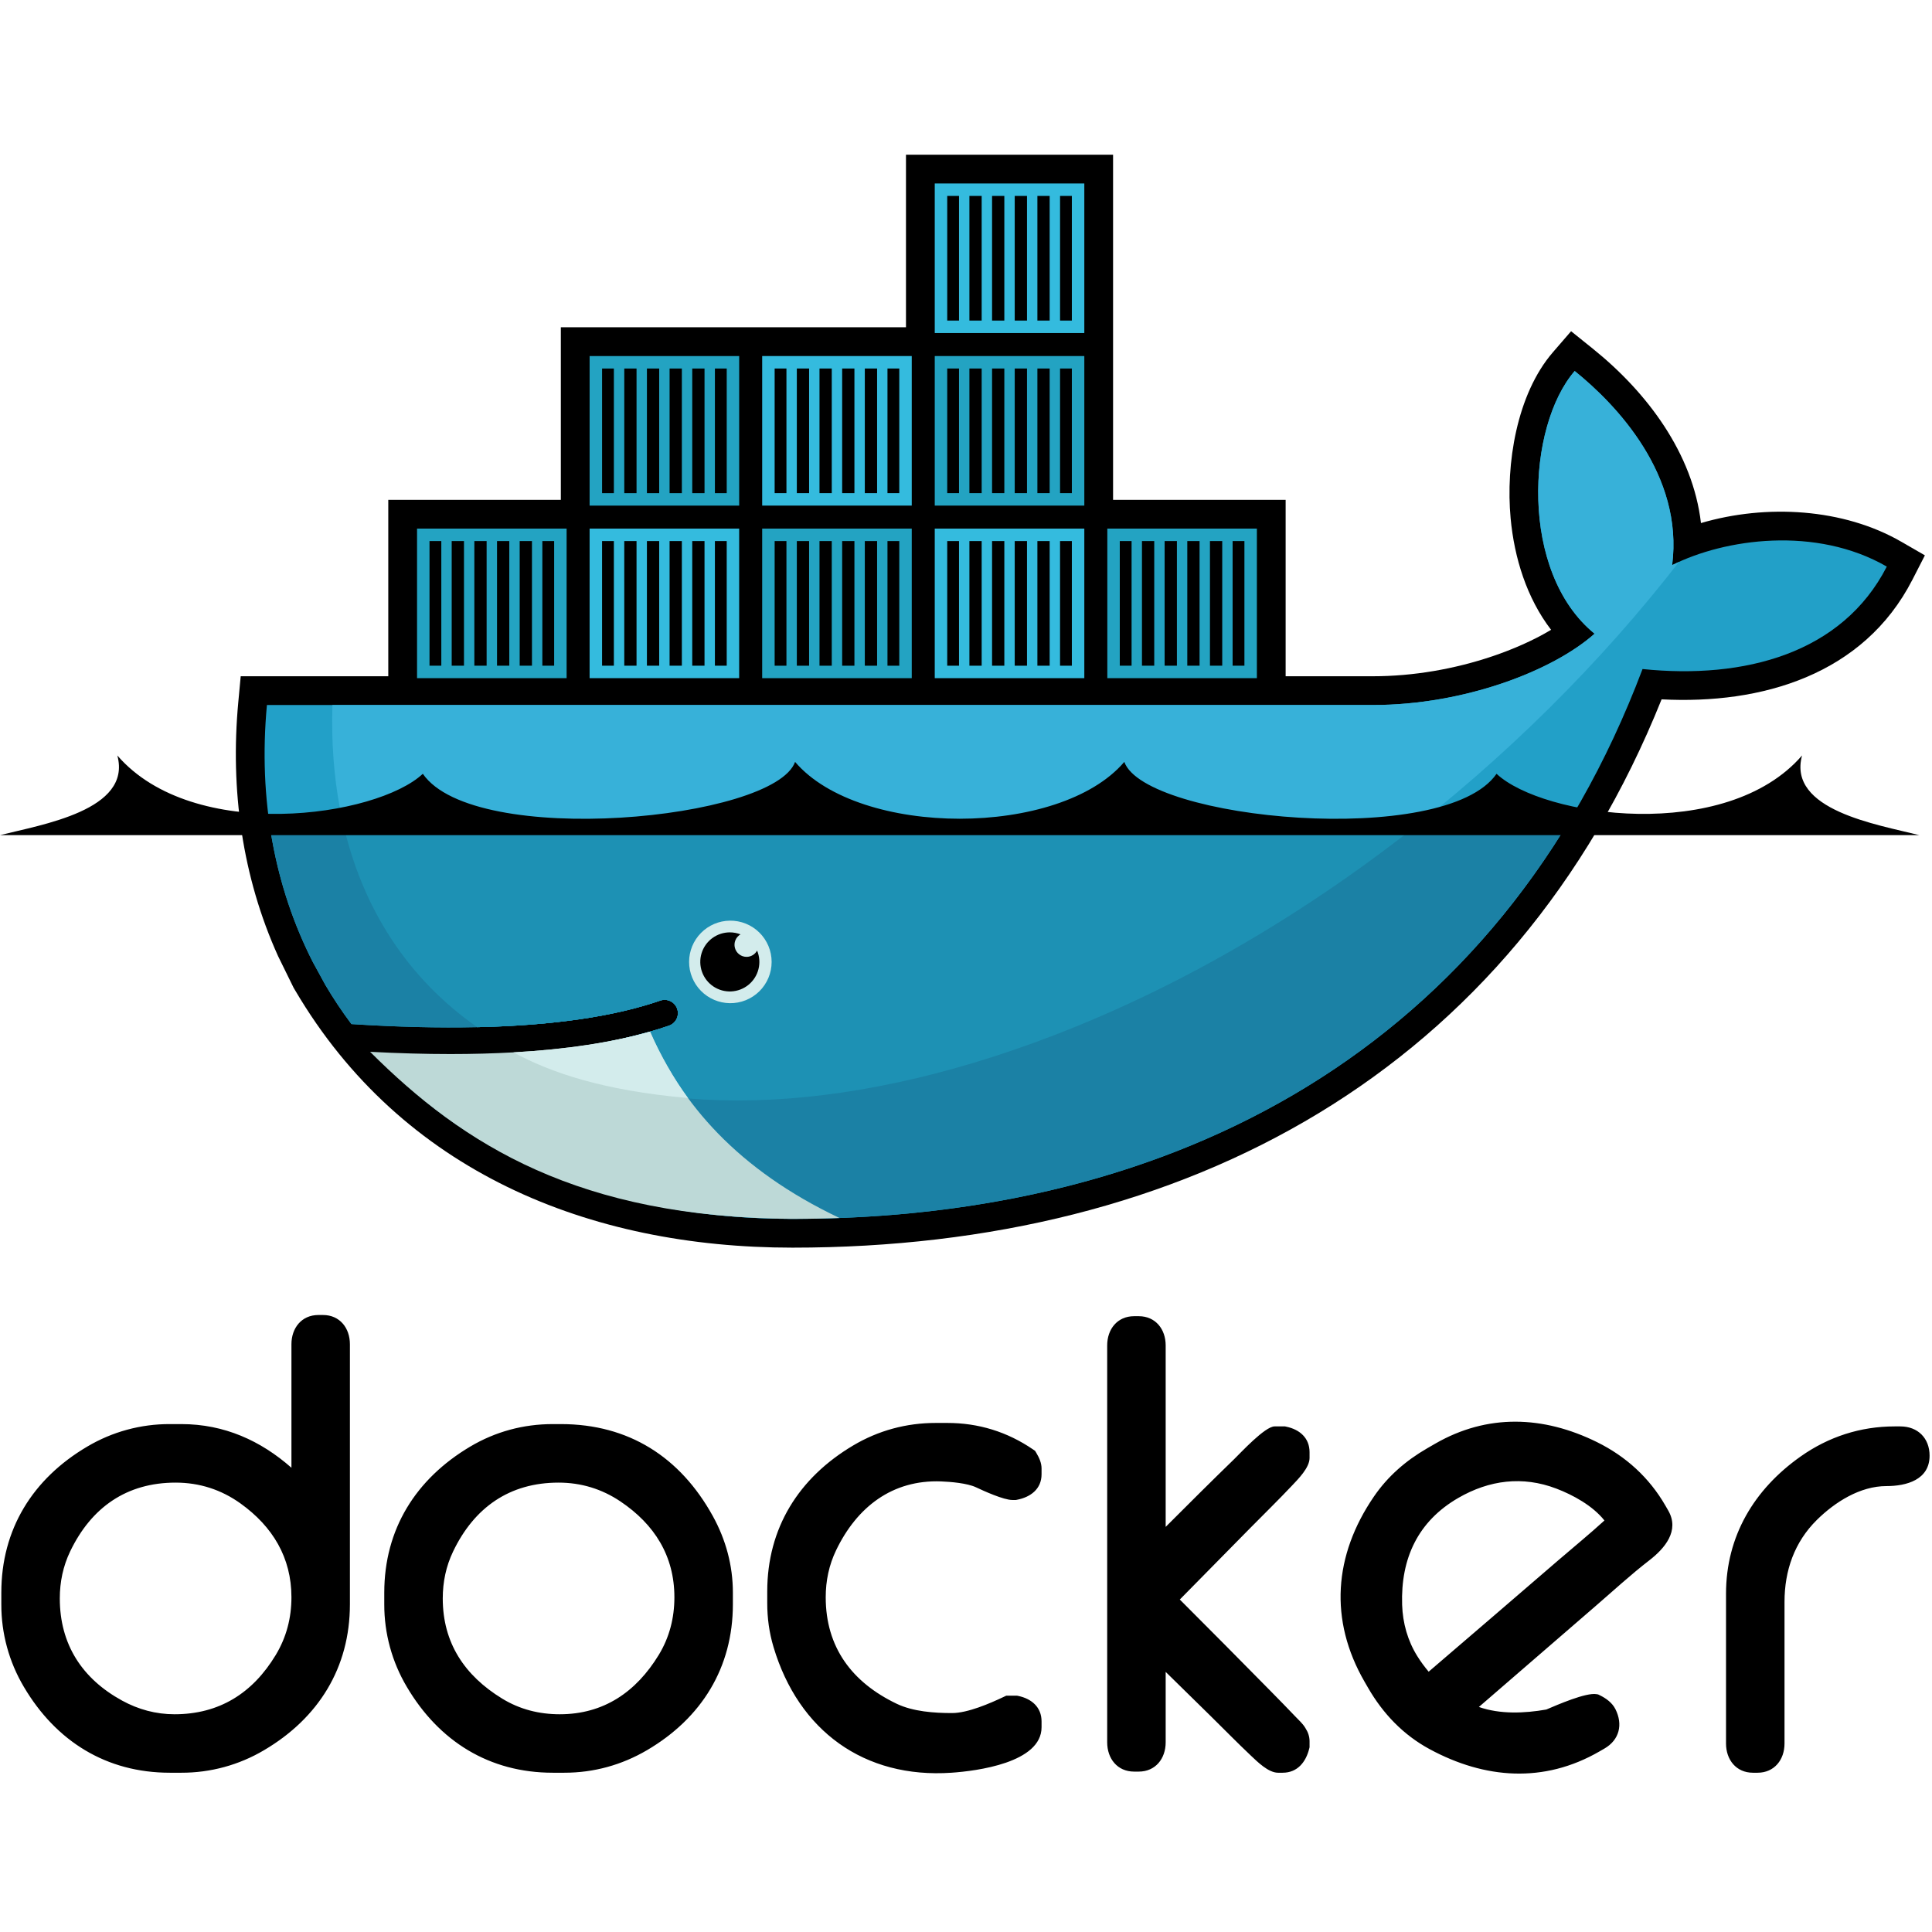
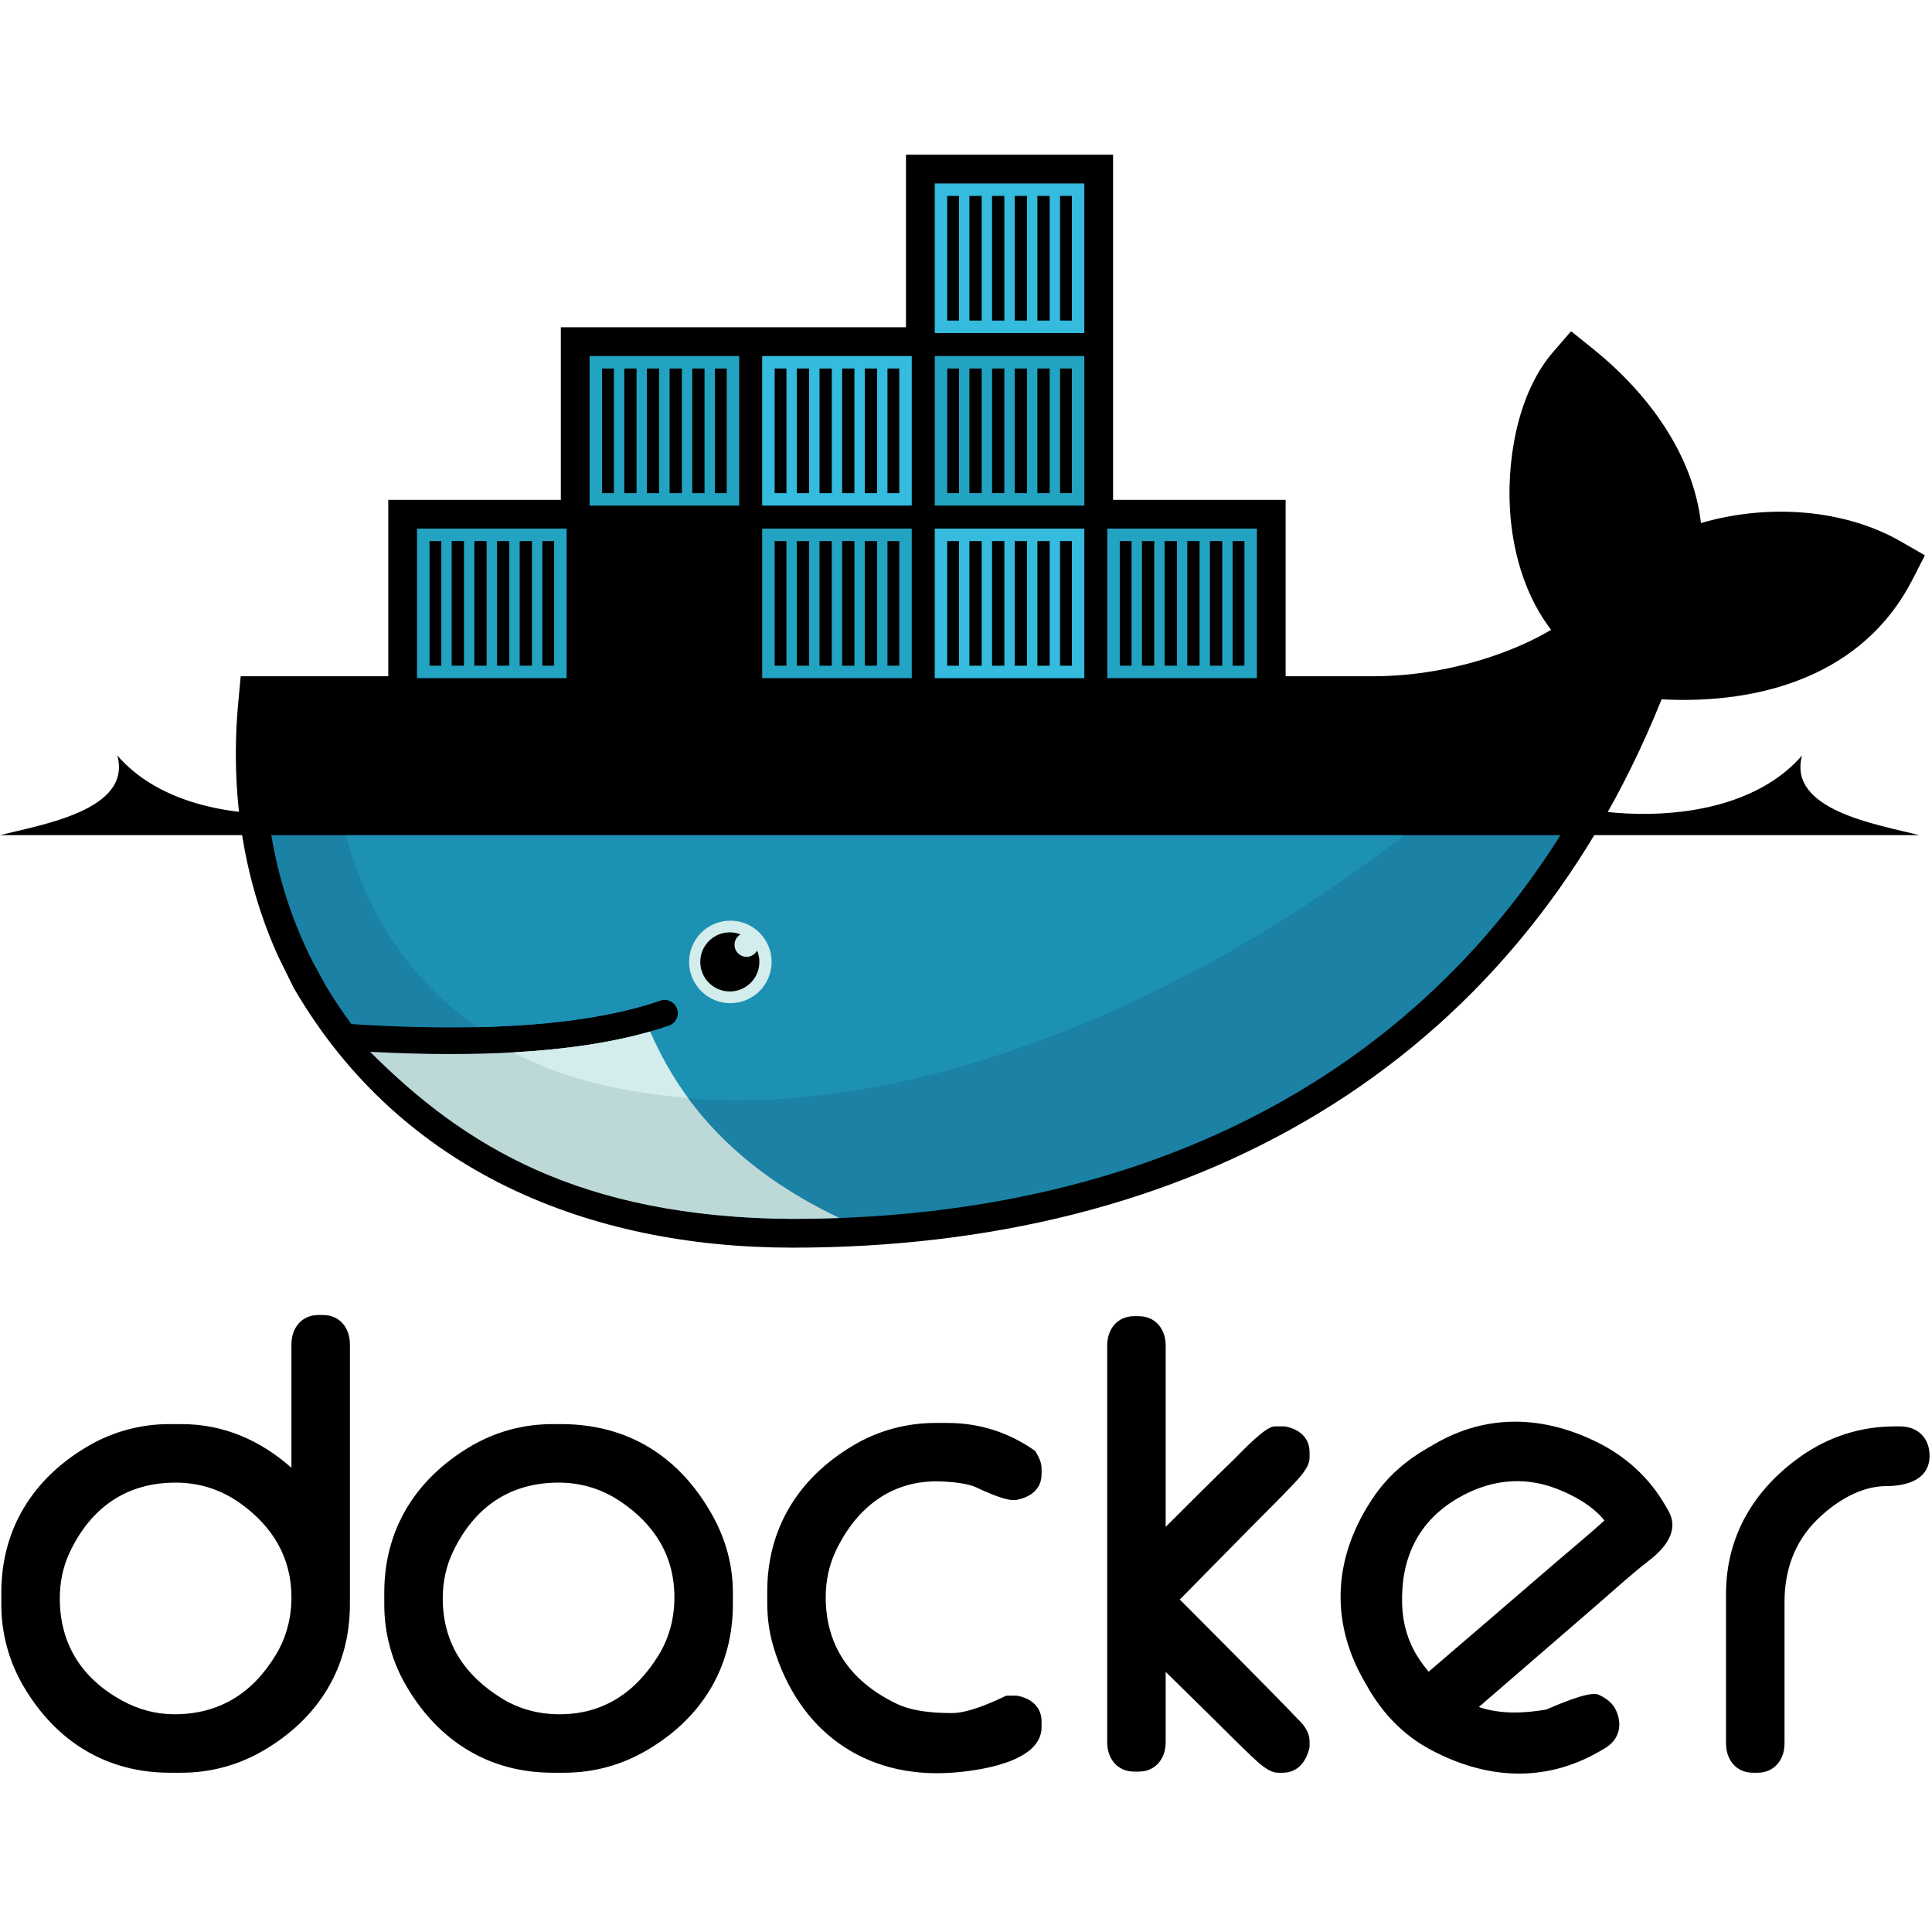
<svg xmlns="http://www.w3.org/2000/svg" width="228" height="228" viewBox="0 0 228 228" fill="none">
  <path fill-rule="evenodd" clip-rule="evenodd" d="M34.393 173.212V158.64C34.393 156.725 35.59 155.187 37.572 155.187H38.121C40.103 155.187 41.294 156.727 41.294 158.64V189.319C41.294 196.801 37.598 202.753 31.157 206.546C28.207 208.294 24.839 209.212 21.409 209.204H20.04C12.557 209.204 6.612 205.505 2.814 199.069C1.063 196.119 0.145 192.75 0.156 189.319V187.952C0.156 180.468 3.854 174.519 10.29 170.719C13.24 168.968 16.61 168.049 20.04 168.061H21.409C26.473 168.061 30.77 170.024 34.393 173.212ZM7.057 188.634C7.057 194.039 9.676 198.102 14.412 200.693C16.326 201.741 18.405 202.304 20.59 202.304C25.895 202.304 29.829 199.801 32.543 195.306C33.805 193.215 34.393 190.927 34.393 188.495C34.393 183.81 32.175 180.154 28.4 177.438C26.111 175.792 23.534 174.967 20.724 174.967C14.943 174.967 10.781 177.888 8.284 183.077C7.442 184.831 7.057 186.694 7.057 188.634ZM65.236 168.061H66.193C74.189 168.061 80.27 171.94 84.124 178.919C85.664 181.712 86.489 184.759 86.489 187.952V189.319C86.489 196.801 82.8 202.761 76.349 206.547C73.363 208.298 70.064 209.204 66.603 209.204H65.236C57.753 209.204 51.806 205.505 48.01 199.069C46.258 196.119 45.339 192.75 45.349 189.319V187.952C45.349 180.467 49.062 174.538 55.482 170.721C58.467 168.948 61.768 168.061 65.236 168.061ZM52.251 188.634C52.251 193.88 54.825 197.739 59.256 200.453C61.336 201.727 63.628 202.304 66.058 202.304C71.242 202.304 75.073 199.675 77.74 195.301C79.011 193.215 79.587 190.923 79.587 188.495C79.587 183.617 77.237 179.89 73.221 177.19C71.02 175.709 68.57 174.967 65.919 174.967C60.137 174.967 55.976 177.888 53.48 183.077C52.636 184.831 52.251 186.694 52.251 188.634ZM115.179 175.518C114.137 175.03 112.186 174.868 111.061 174.825C105.295 174.608 101.123 177.855 98.675 182.942C97.83 184.696 97.445 186.553 97.445 188.495C97.445 194.406 100.548 198.544 105.825 201.068C107.752 201.988 110.24 202.163 112.347 202.163C114.199 202.163 116.818 201.028 118.462 200.247L118.747 200.112H120.023L120.164 200.14C121.733 200.467 122.917 201.462 122.917 203.151V203.834C122.917 208.036 115.238 208.998 112.308 209.202C101.968 209.918 94.235 204.239 91.287 194.376C90.775 192.664 90.544 190.962 90.544 189.178V187.812C90.544 180.328 94.258 174.4 100.677 170.588C103.661 168.815 106.962 167.925 110.429 167.925H111.797C115.475 167.925 118.863 168.969 121.9 171.044L122.15 171.216L122.307 171.476C122.635 172.02 122.917 172.649 122.917 173.295V173.978C122.917 175.74 121.599 176.688 120.009 176.994L119.877 177.017H119.469C118.439 177.017 116.098 175.951 115.179 175.518ZM137.564 180.191C140.245 177.507 142.934 174.828 145.655 172.188C146.413 171.452 149.283 168.334 150.414 168.334H151.65L151.791 168.364C153.365 168.691 154.544 169.687 154.544 171.379V172.062C154.544 173.216 153.192 174.557 152.447 175.347C150.862 177.028 149.193 178.653 147.57 180.299L139.232 188.764C142.822 192.362 146.409 195.962 149.969 199.588C150.957 200.589 151.937 201.597 152.909 202.613C153.252 202.973 153.758 203.422 154.046 203.922C154.355 204.39 154.544 204.919 154.544 205.482V206.195L154.504 206.36C154.117 207.934 153.118 209.204 151.373 209.204H150.823C149.682 209.204 148.392 207.913 147.61 207.175C145.998 205.655 144.442 204.057 142.862 202.505L137.564 197.304V205.617C137.564 207.532 136.365 209.071 134.385 209.071H133.842C131.859 209.071 130.662 207.532 130.662 205.617V158.774C130.662 156.859 131.86 155.327 133.842 155.327H134.385C136.365 155.327 137.564 156.859 137.564 158.774V180.191ZM223.578 168.334H224.263C226.333 168.334 227.715 169.729 227.715 171.787C227.715 174.644 224.983 175.376 222.62 175.376C219.521 175.376 216.561 177.252 214.425 179.357C211.761 181.983 210.595 185.347 210.595 189.045V205.752C210.595 207.667 209.399 209.204 207.415 209.204H206.87C204.887 209.204 203.692 207.668 203.692 205.752V188.086C203.692 181.302 206.994 175.764 212.5 171.88C215.787 169.56 219.553 168.334 223.578 168.334ZM174.527 201.444C177.039 202.322 179.902 202.196 182.479 201.747C183.797 201.187 187.167 199.716 188.407 199.932L188.6 199.965L188.778 200.052C189.535 200.419 190.258 200.938 190.644 201.709C191.547 203.514 191.113 205.329 189.339 206.354L188.749 206.695C182.203 210.473 175.24 209.95 168.714 206.421C165.594 204.734 163.208 202.231 161.447 199.178L161.035 198.465C156.832 191.187 157.4 183.531 162.14 176.61C163.776 174.218 165.914 172.37 168.414 170.924L169.36 170.378C175.525 166.819 182.132 167.063 188.464 170.187C191.869 171.867 194.627 174.37 196.528 177.663L196.87 178.256C198.25 180.648 196.462 182.732 194.615 184.157C192.473 185.81 190.309 187.8 188.255 189.572C183.676 193.526 179.103 197.488 174.527 201.444ZM168.6 197.281C173.721 192.891 178.844 188.495 183.952 184.086C185.698 182.581 187.612 181.019 189.343 179.436C187.954 177.685 185.633 176.423 183.661 175.67C179.68 174.154 175.755 174.663 172.104 176.77C167.326 179.53 165.291 183.923 165.469 189.391C165.54 191.544 166.119 193.619 167.262 195.451C167.664 196.097 168.114 196.703 168.6 197.281ZM131.356 58.988H151.721V79.806H162.018C166.774 79.806 171.664 78.959 176.167 77.434C178.38 76.683 180.863 75.639 183.046 74.325C180.171 70.572 178.704 65.833 178.272 61.162C177.685 54.807 178.967 46.537 183.267 41.564L185.408 39.088L187.959 41.139C194.381 46.298 199.783 53.509 200.735 61.728C208.468 59.454 217.548 59.992 224.364 63.925L227.161 65.539L225.689 68.412C219.924 79.663 207.871 83.149 196.089 82.531C178.457 126.447 140.07 147.238 93.527 147.238C69.48 147.238 47.419 138.249 34.856 116.915L34.65 116.568L32.82 112.843C28.573 103.452 27.163 93.165 28.119 82.885L28.407 79.806H45.822V58.988H66.186V38.623H106.917V18.258H131.356V58.988Z" fill="black" />
-   <path fill-rule="evenodd" clip-rule="evenodd" d="M197.334 66.69C198.7 56.078 190.758 47.742 185.833 43.784C180.157 50.346 179.275 67.544 188.18 74.785C183.21 79.199 172.739 83.2 162.017 83.2H31.5C30.458 94.392 32.423 104.699 36.91 113.521L38.395 116.237C39.335 117.832 40.362 119.373 41.472 120.854C46.838 121.199 51.786 121.318 56.312 121.218H56.314C65.208 121.022 72.466 119.971 77.967 118.065C78.355 117.944 78.776 117.979 79.14 118.163C79.503 118.346 79.781 118.664 79.914 119.049C80.048 119.434 80.026 119.855 79.854 120.224C79.683 120.594 79.374 120.882 78.993 121.027C78.261 121.282 77.499 121.519 76.712 121.744H76.709C72.378 122.981 67.733 123.813 61.741 124.183C62.097 124.189 61.371 124.236 61.369 124.236C61.165 124.249 60.908 124.279 60.704 124.29C58.345 124.422 55.8 124.45 53.197 124.45C50.351 124.45 47.548 124.396 44.414 124.236L44.334 124.29C55.208 136.512 72.212 143.843 93.527 143.843C138.635 143.843 176.896 123.847 193.84 78.955C205.859 80.189 217.412 77.123 222.666 66.865C214.296 62.035 203.532 63.575 197.334 66.69Z" fill="#22A0C8" />
-   <path fill-rule="evenodd" clip-rule="evenodd" d="M197.336 66.69C198.701 56.078 190.759 47.742 185.834 43.784C180.158 50.346 179.277 67.544 188.181 74.785C183.211 79.199 172.74 83.2 162.018 83.2H39.23C38.698 100.341 45.058 113.352 56.312 121.218H56.315C65.21 121.022 72.467 119.971 77.968 118.065C78.357 117.944 78.778 117.979 79.141 118.163C79.504 118.346 79.782 118.664 79.916 119.049C80.049 119.434 80.028 119.855 79.856 120.224C79.684 120.594 79.375 120.882 78.995 121.027C78.263 121.282 77.5 121.519 76.713 121.744H76.71C72.379 122.981 67.336 123.92 61.343 124.29C61.342 124.29 61.198 124.152 61.197 124.152C76.548 132.026 98.808 131.998 124.329 122.195C152.944 111.201 179.573 90.257 198.152 66.302C197.873 66.428 197.6 66.558 197.336 66.69Z" fill="#37B1D9" />
  <path fill-rule="evenodd" clip-rule="evenodd" d="M31.746 96.798C32.557 102.794 34.311 108.408 36.912 113.521L38.396 116.237C39.336 117.832 40.364 119.373 41.474 120.854C46.84 121.199 51.788 121.317 56.315 121.217C65.21 121.022 72.467 119.971 77.968 118.065C78.357 117.944 78.777 117.979 79.141 118.162C79.504 118.346 79.782 118.664 79.915 119.049C80.049 119.433 80.027 119.855 79.856 120.224C79.684 120.593 79.375 120.881 78.995 121.027C78.263 121.282 77.5 121.519 76.713 121.744H76.71C72.379 122.981 67.362 123.866 61.37 124.237C61.164 124.249 60.805 124.252 60.598 124.263C58.241 124.395 55.722 124.476 53.118 124.476C50.273 124.476 47.362 124.422 44.23 124.263C55.105 136.485 72.213 143.843 93.528 143.843C132.145 143.843 165.743 129.185 185.244 96.798H31.746Z" fill="#1B81A5" />
  <path fill-rule="evenodd" clip-rule="evenodd" d="M40.406 96.798C42.715 107.326 48.263 115.59 56.316 121.217C65.211 121.022 72.469 119.971 77.969 118.065C78.358 117.944 78.779 117.979 79.142 118.162C79.506 118.346 79.784 118.664 79.917 119.049C80.05 119.433 80.029 119.855 79.857 120.224C79.685 120.593 79.376 120.881 78.996 121.027C78.264 121.282 77.502 121.519 76.714 121.744H76.712C72.381 122.981 67.258 123.866 61.265 124.237C76.615 132.11 98.811 131.997 124.33 122.195C139.768 116.263 154.626 107.433 167.956 96.798H40.406Z" fill="#1D91B4" />
  <path fill-rule="evenodd" clip-rule="evenodd" d="M49.217 62.382H66.867V80.032H49.217V62.382ZM50.687 63.853H52.08V78.562H50.687V63.853ZM53.306 63.853H54.755V78.562H53.306L53.306 63.853ZM55.979 63.853H57.428V78.562H55.979V63.853ZM58.655 63.853H60.103V78.562H58.655V63.853ZM61.329 63.853H62.778V78.562H61.329V63.853ZM64.003 63.853H65.397V78.562H64.003V63.853ZM69.582 42.017H87.233V59.667H69.581L69.582 42.017ZM71.053 43.488H72.445V58.196H71.053V43.488ZM73.672 43.488H75.12V58.196H73.672L73.672 43.488ZM76.345 43.488H77.793V58.196H76.345V43.488ZM79.02 43.488H80.468V58.196H79.02V43.488ZM81.694 43.488H83.143V58.196H81.694V43.488ZM84.368 43.488H85.763V58.196H84.368V43.488Z" fill="#23A3C2" />
-   <path fill-rule="evenodd" clip-rule="evenodd" d="M69.581 62.382H87.232V80.032H69.58L69.581 62.382ZM71.052 63.853H72.444V78.562H71.052V63.853ZM73.671 63.853H75.119V78.562H73.672L73.671 63.853ZM76.344 63.853H77.793V78.562H76.344V63.853ZM79.019 63.853H80.467V78.562H79.019V63.853ZM81.694 63.853H83.142V78.562H81.694V63.853ZM84.367 63.853H85.762V78.562H84.367V63.853Z" fill="#34BBDE" />
  <path fill-rule="evenodd" clip-rule="evenodd" d="M89.947 62.382H107.598V80.032H89.947V62.382ZM91.418 63.853H92.81V78.562H91.418V63.853ZM94.036 63.853H95.484V78.562H94.036V63.853ZM96.711 63.853H98.159V78.562H96.711V63.853ZM99.385 63.853H100.833V78.562H99.385V63.853ZM102.059 63.853H103.509V78.562H102.059V63.853ZM104.733 63.853H106.126V78.562H104.733V63.853Z" fill="#23A3C2" />
  <path fill-rule="evenodd" clip-rule="evenodd" d="M89.947 42.017H107.598V59.667H89.947V42.017ZM91.418 43.488H92.81V58.196H91.418V43.488ZM94.036 43.488H95.484V58.196H94.036V43.488ZM96.711 43.488H98.159V58.196H96.711V43.488ZM99.385 43.488H100.833V58.196H99.385V43.488ZM102.059 43.488H103.509V58.196H102.059V43.488ZM104.733 43.488H106.126V58.196H104.733V43.488ZM110.312 62.382H127.963V80.032H110.312V62.382ZM111.784 63.853H113.176V78.562H111.784V63.853ZM114.402 63.853H115.85V78.562H114.402V63.853ZM117.076 63.853H118.524V78.562H117.076V63.853ZM119.75 63.853H121.199V78.562H119.75V63.853ZM122.425 63.853H123.874V78.562H122.425V63.853ZM125.099 63.853H126.492V78.562H125.099V63.853Z" fill="#34BBDE" />
  <path fill-rule="evenodd" clip-rule="evenodd" d="M110.312 42.017H127.963V59.667H110.312V42.017ZM111.784 43.488H113.176V58.196H111.784V43.488ZM114.402 43.488H115.85V58.196H114.402V43.488ZM117.076 43.488H118.524V58.196H117.076V43.488ZM119.75 43.488H121.199V58.196H119.75V43.488ZM122.425 43.488H123.874V58.196H122.425V43.488ZM125.1 43.488H126.492V58.196H125.1V43.488Z" fill="#23A3C2" />
  <path fill-rule="evenodd" clip-rule="evenodd" d="M110.312 21.651H127.963V39.303H110.312V21.651ZM111.784 23.121H113.176V37.831H111.784V23.121ZM114.402 23.121H115.85V37.831H114.402V23.121ZM117.076 23.121H118.524V37.831H117.076V23.121ZM119.75 23.121H121.199V37.831H119.75V23.121ZM122.425 23.121H123.874V37.831H122.425V23.121ZM125.1 23.121H126.492V37.831H125.1V23.121Z" fill="#34BBDE" />
  <path fill-rule="evenodd" clip-rule="evenodd" d="M130.678 62.382H148.328V80.032H130.678V62.382ZM132.147 63.853H133.541V78.562H132.148V63.853H132.147ZM134.766 63.853H136.215V78.562H134.767L134.766 63.853ZM137.441 63.853H138.89V78.562H137.441V63.853ZM140.115 63.853H141.564V78.562H140.115V63.853ZM142.79 63.853H144.238V78.562H142.79V63.853ZM145.464 63.853H146.857V78.562H145.464V63.853Z" fill="#23A3C2" />
  <path fill-rule="evenodd" clip-rule="evenodd" d="M86.127 108.649C86.772 108.64 87.413 108.76 88.011 109.001C88.609 109.242 89.154 109.599 89.613 110.052C90.072 110.505 90.437 111.045 90.686 111.64C90.934 112.236 91.062 112.874 91.062 113.519C91.062 114.164 90.934 114.803 90.685 115.398C90.436 115.993 90.071 116.533 89.612 116.986C89.153 117.439 88.608 117.796 88.009 118.037C87.411 118.277 86.77 118.397 86.126 118.388C84.845 118.37 83.624 117.849 82.725 116.938C81.826 116.026 81.322 114.798 81.322 113.517C81.323 112.237 81.827 111.009 82.726 110.098C83.625 109.186 84.847 108.666 86.127 108.649Z" fill="#D3ECEC" />
  <path fill-rule="evenodd" clip-rule="evenodd" d="M86.127 110.03C86.572 110.03 86.997 110.114 87.389 110.266C87.119 110.423 86.907 110.665 86.788 110.954C86.669 111.243 86.648 111.563 86.729 111.865C86.81 112.168 86.988 112.435 87.236 112.625C87.483 112.816 87.787 112.92 88.1 112.921C88.639 112.921 89.106 112.622 89.348 112.18C89.635 112.871 89.692 113.636 89.511 114.362C89.33 115.088 88.92 115.736 88.342 116.211C87.764 116.686 87.048 116.963 86.301 117C85.554 117.037 84.815 116.833 84.192 116.417C83.57 116.002 83.098 115.398 82.846 114.693C82.593 113.989 82.574 113.222 82.791 112.506C83.008 111.79 83.449 111.163 84.05 110.717C84.651 110.272 85.379 110.031 86.127 110.03ZM0 98.558H226.51C221.579 97.308 210.906 95.618 212.666 89.153C203.698 99.531 182.07 96.434 176.612 91.317C170.534 100.133 135.15 96.781 132.682 89.914C125.062 98.857 101.45 98.857 93.83 89.914C91.36 96.781 55.977 100.133 49.898 91.317C44.44 96.434 22.814 99.531 13.846 89.154C15.605 95.618 4.933 97.307 0 98.558Z" fill="black" />
  <path fill-rule="evenodd" clip-rule="evenodd" d="M99.072 143.738C87.013 138.016 80.394 130.236 76.712 121.745C72.232 123.023 66.848 123.841 60.591 124.192C58.235 124.323 55.755 124.391 53.155 124.391C50.155 124.391 46.994 124.302 43.676 124.127C54.735 135.179 68.339 143.688 93.529 143.843C95.389 143.843 97.234 143.808 99.072 143.738Z" fill="#BDD9D7" />
-   <path fill-rule="evenodd" clip-rule="evenodd" d="M81.189 129.581C79.521 127.316 77.903 124.469 76.713 121.743C72.233 123.023 66.847 123.841 60.59 124.192C64.888 126.525 71.033 128.686 81.189 129.581Z" fill="#D3ECEC" />
+   <path fill-rule="evenodd" clip-rule="evenodd" d="M81.189 129.581C79.521 127.316 77.903 124.469 76.713 121.743C72.233 123.023 66.847 123.841 60.59 124.192C64.888 126.525 71.033 128.686 81.189 129.581" fill="#D3ECEC" />
</svg>